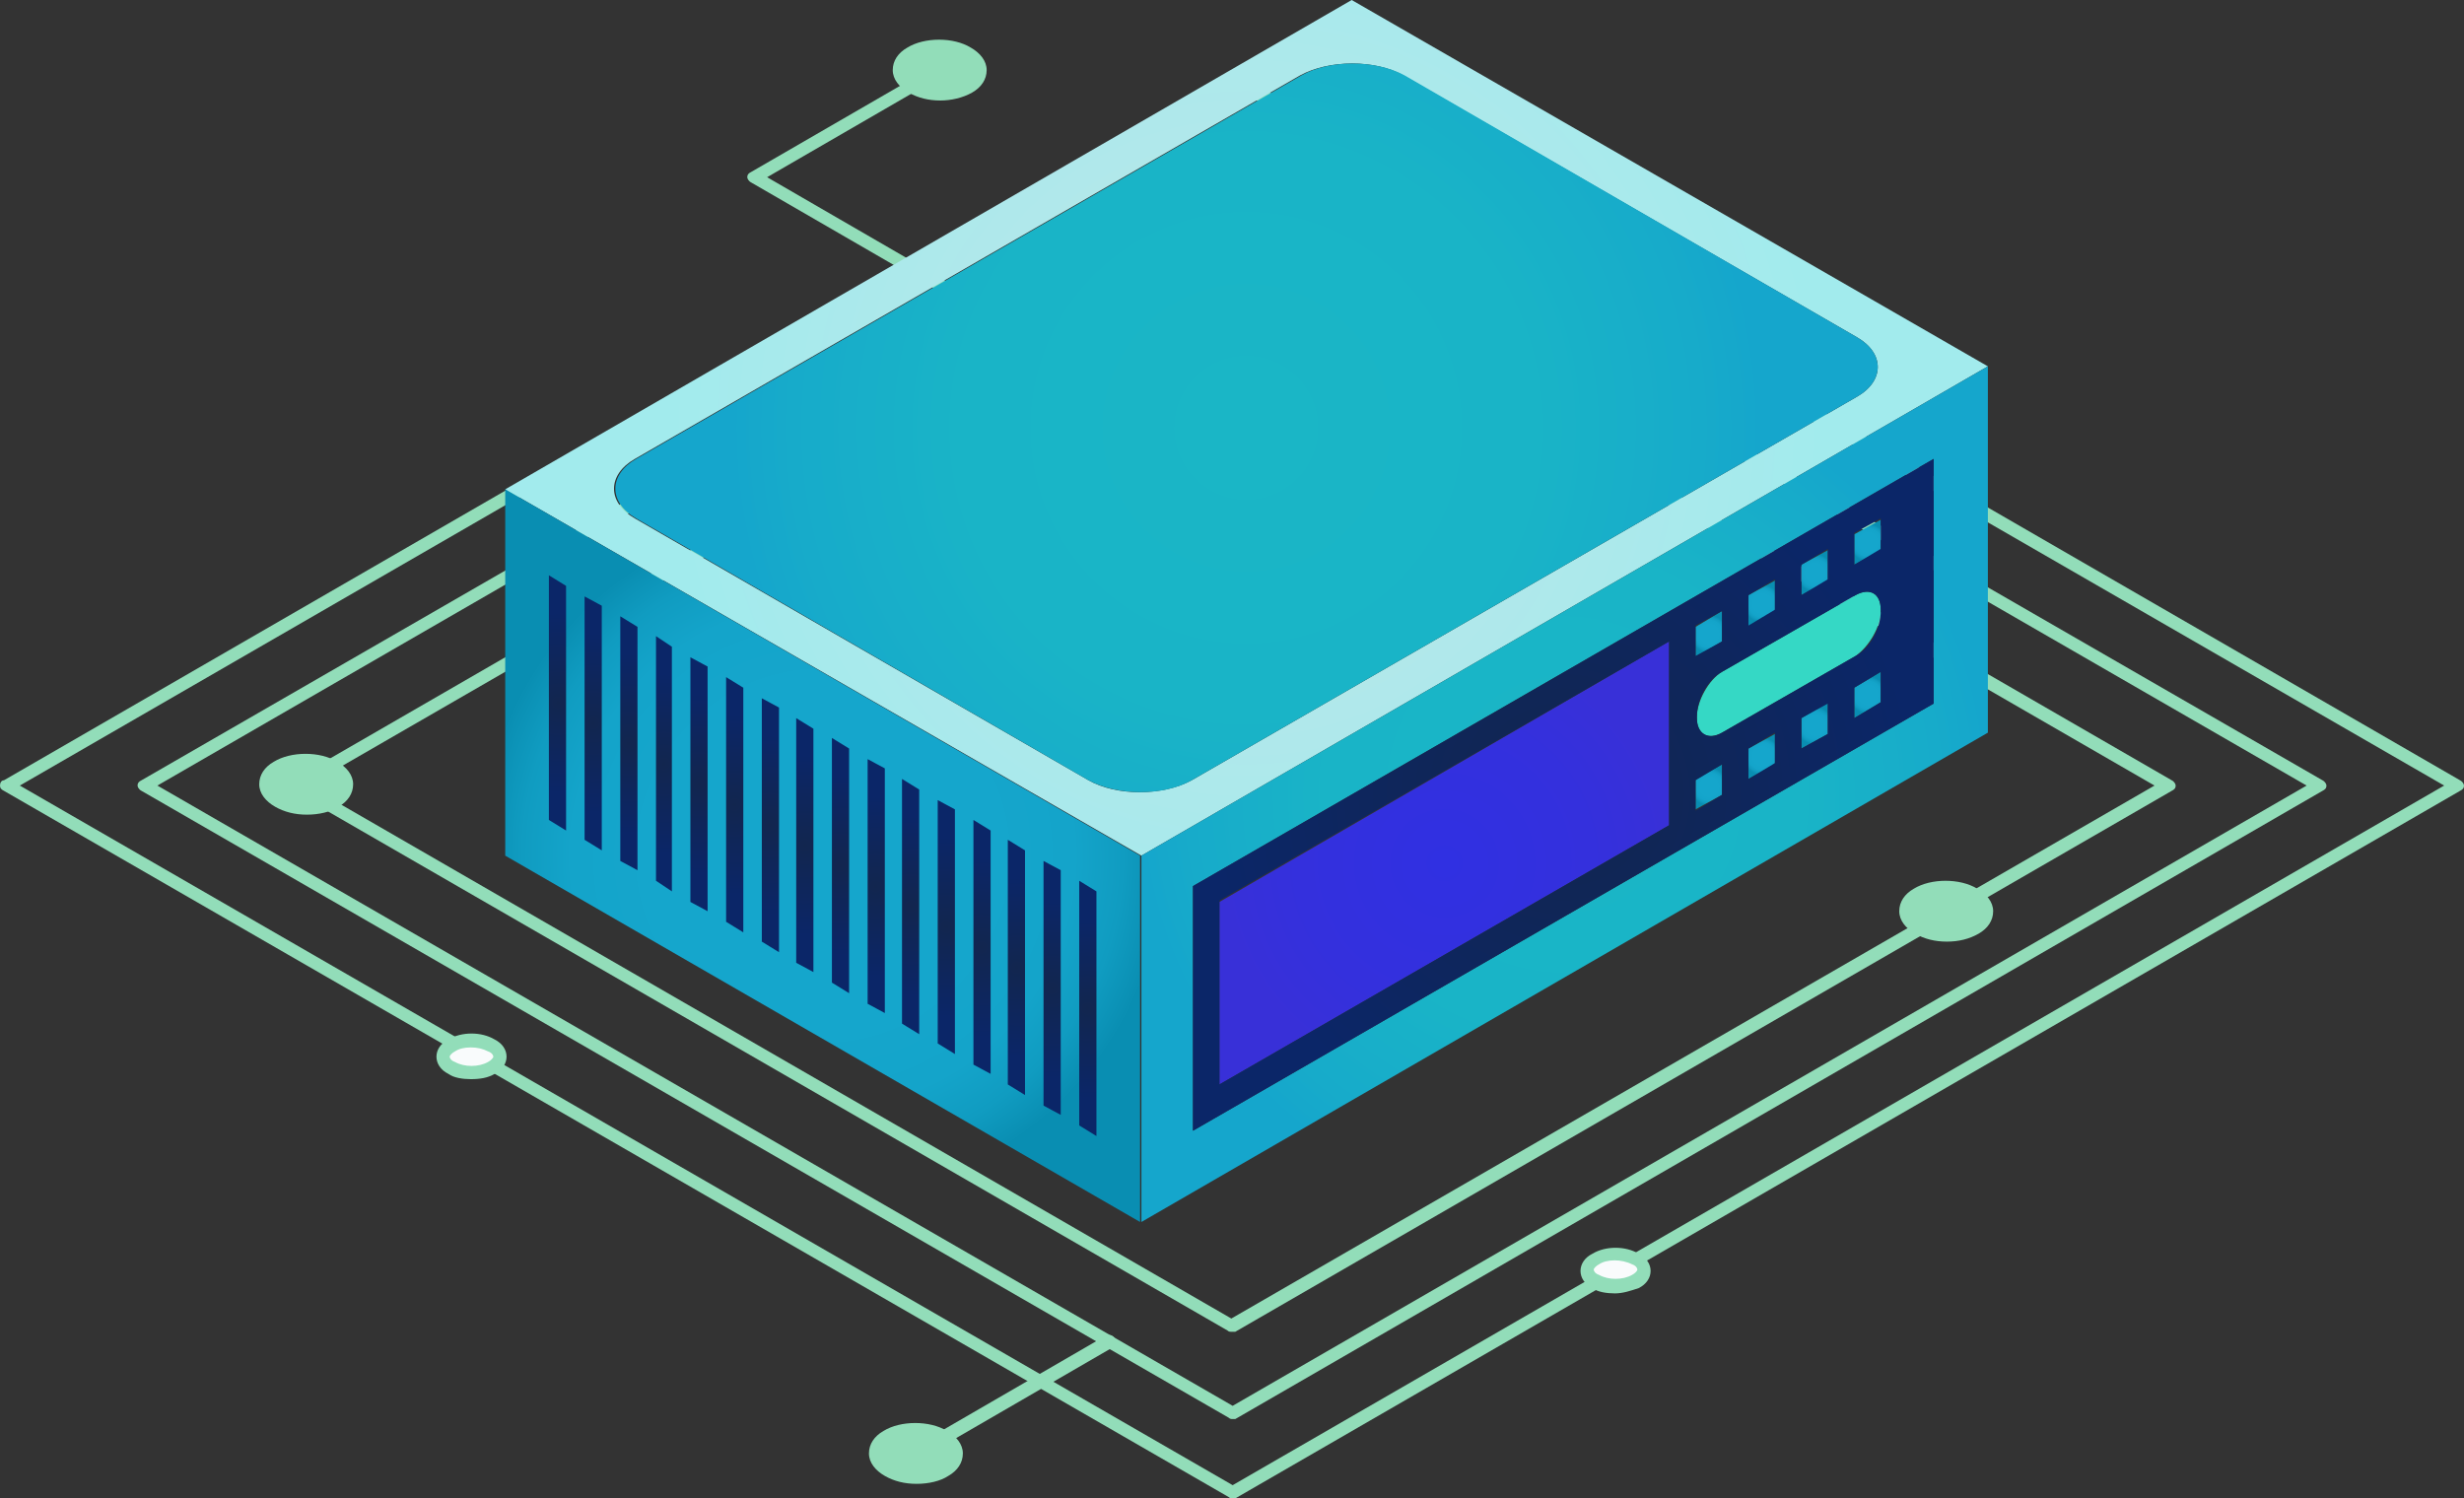
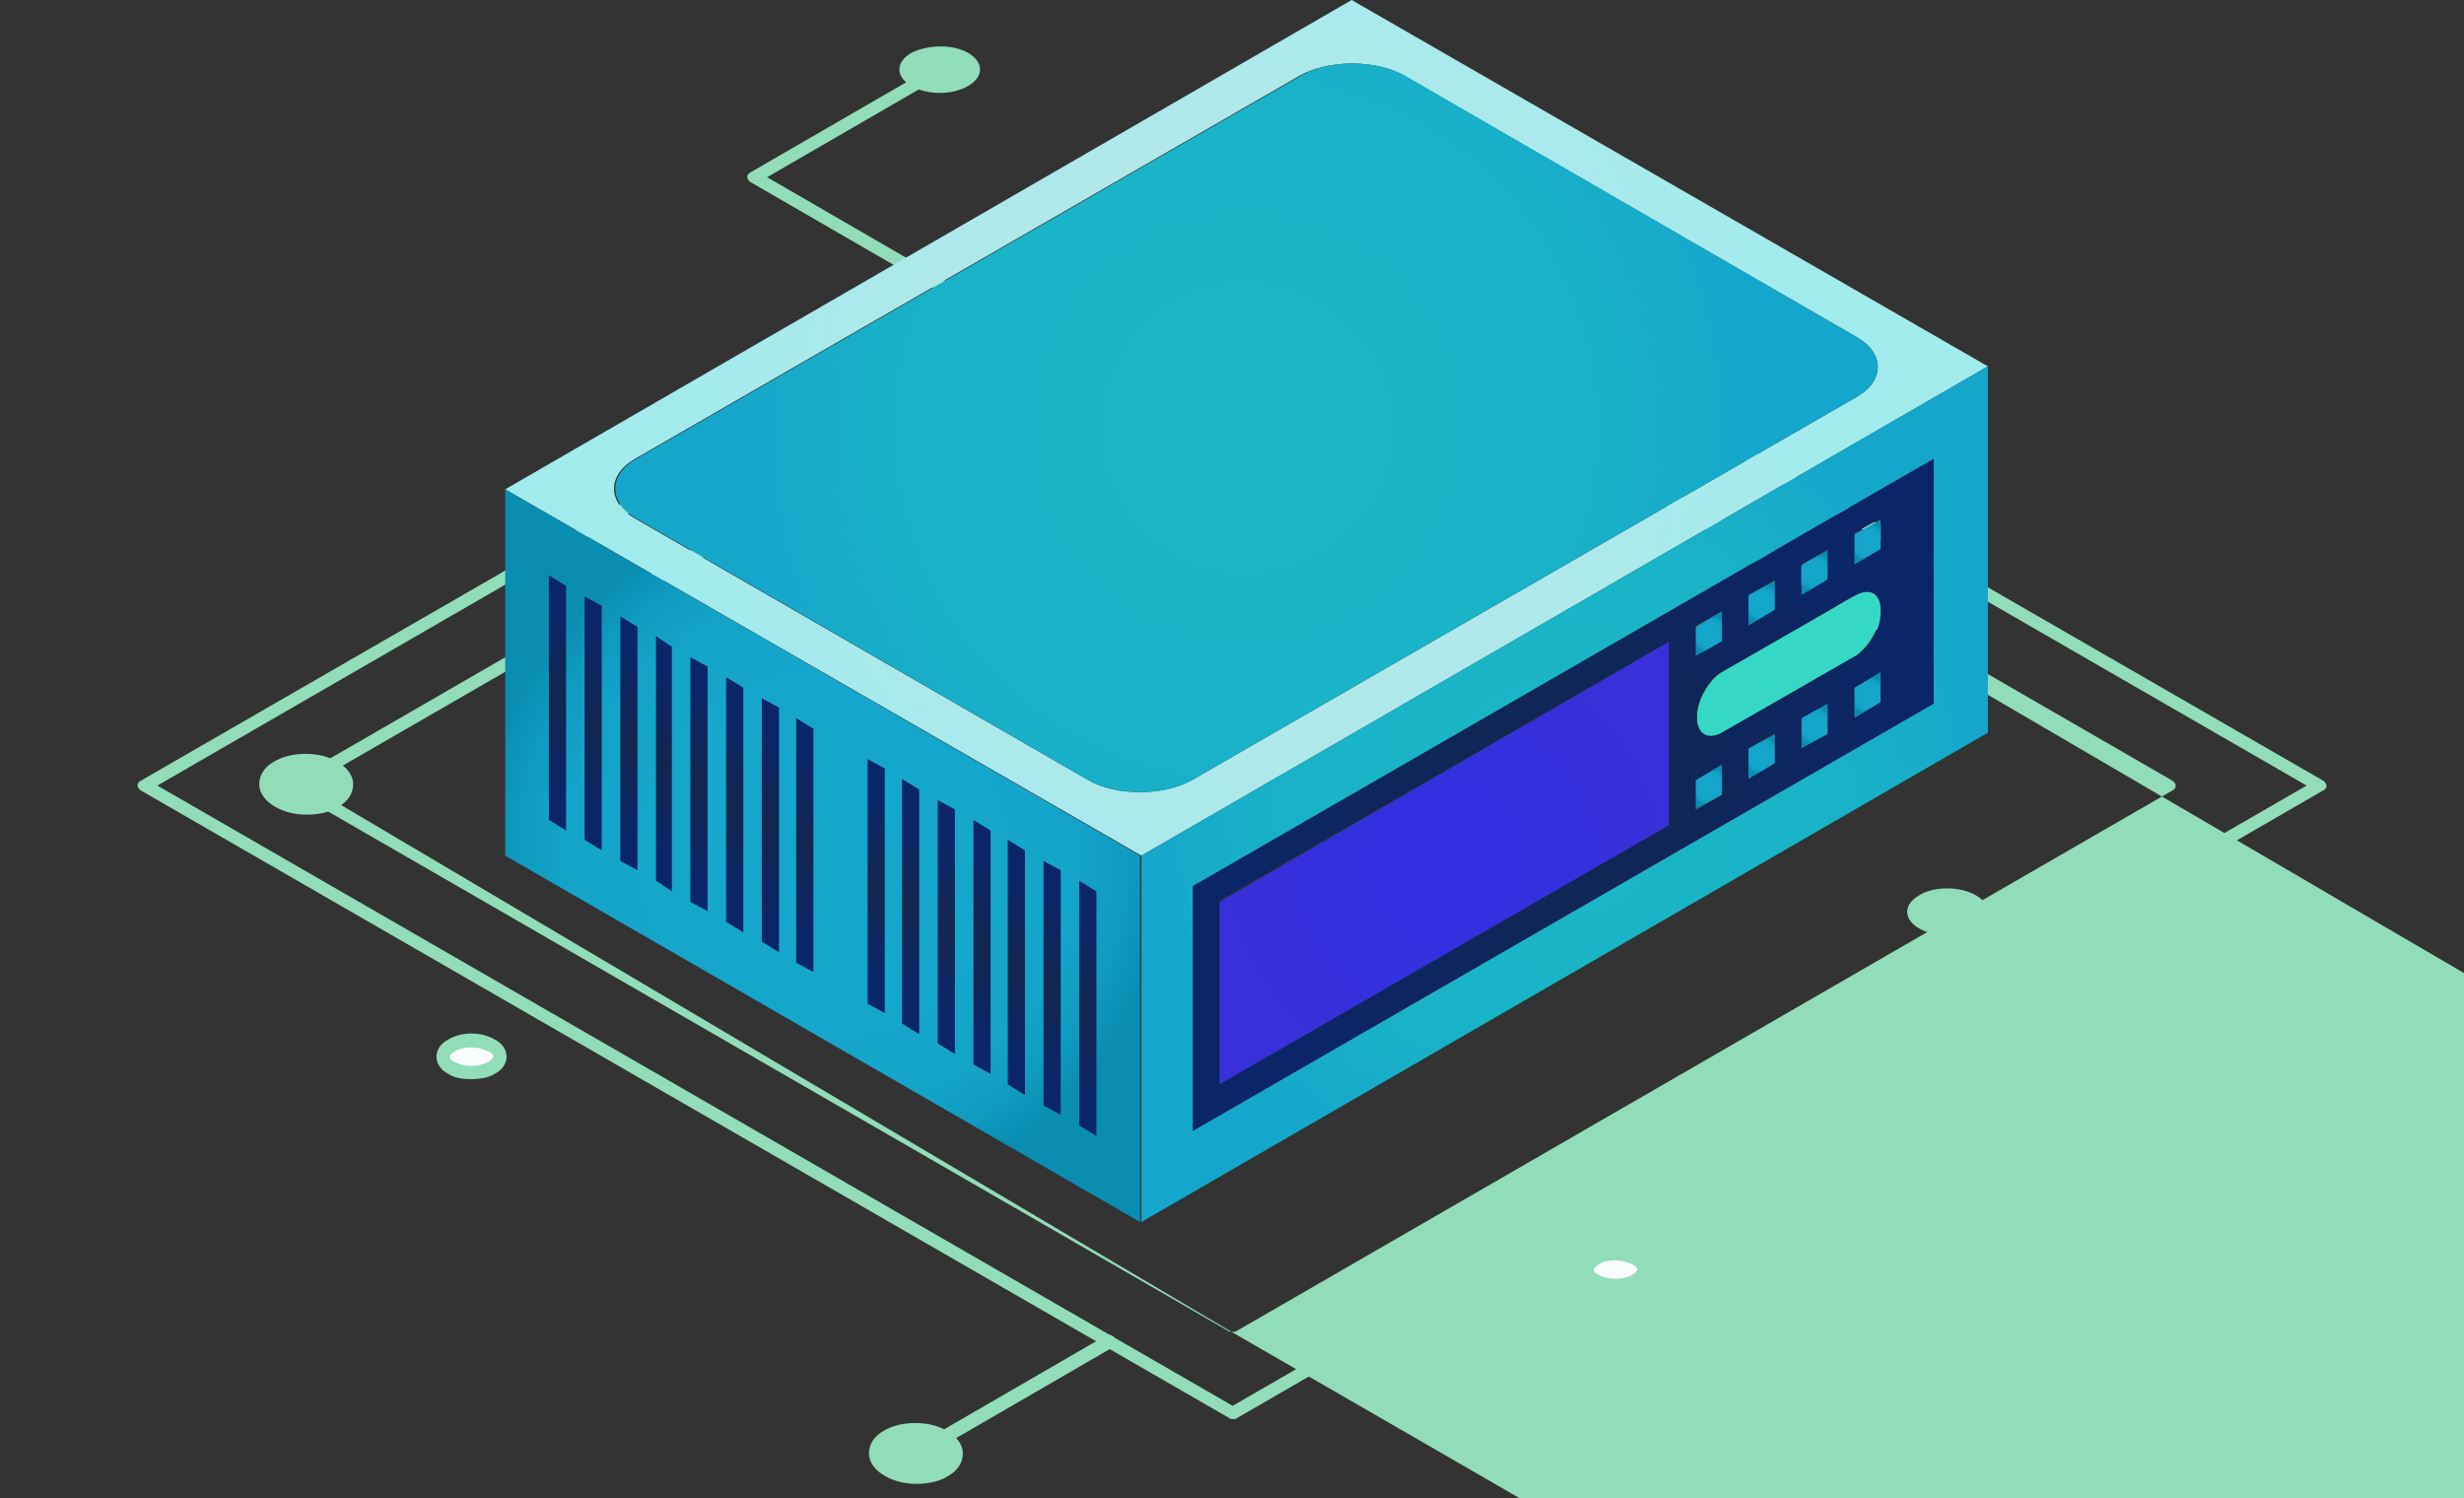
<svg xmlns="http://www.w3.org/2000/svg" x="0px" y="0px" viewBox="0 0 186.3 113.3" style="enable-background:new 0 0 186.3 113.3;" xml:space="preserve">
  <rect x="0" y="0" width="186.3" height="113.3" fill="#333333" stroke="none" />
  <style type="text/css"> .st0{fill:#92DDB9;} .st1{fill:#F9FBFC;} .st2{fill:url(#SVGID_1_);} .st3{fill:url(#SVGID_2_);} .st4{fill:url(#SVGID_3_);} .st5{fill:url(#SVGID_4_);} .st6{fill:url(#SVGID_5_);} .st7{fill:#35D8C5;} .st8{fill:url(#SVGID_6_);} .st9{fill:url(#SVGID_7_);} .st10{fill:url(#SVGID_8_);} .st11{fill:url(#SVGID_9_);} .st12{fill:url(#SVGID_10_);} .st13{fill:url(#SVGID_11_);} .st14{fill:url(#SVGID_12_);} .st15{fill:url(#SVGID_13_);} .st16{fill:url(#SVGID_14_);} .st17{fill:url(#SVGID_15_);} .st18{fill:url(#SVGID_16_);} .st19{fill:url(#SVGID_17_);} .st20{fill:url(#SVGID_18_);} .st21{fill:url(#SVGID_19_);} .st22{fill:url(#SVGID_20_);} .st23{fill:url(#SVGID_21_);} .st24{fill:url(#SVGID_22_);} .st25{fill:url(#SVGID_23_);} .st26{fill:url(#SVGID_24_);} .st27{fill:url(#SVGID_25_);} .st28{fill:url(#SVGID_26_);} .st29{fill:url(#SVGID_27_);} .st30{fill:url(#SVGID_28_);} .st31{fill:url(#SVGID_29_);} .st32{fill:url(#SVGID_30_);} .st33{fill:url(#SVGID_31_);} .st34{fill:url(#SVGID_32_);} .st35{fill:url(#SVGID_33_);} .st36{fill:url(#SVGID_34_);} .st37{fill:url(#SVGID_35_);} .st38{fill:url(#SVGID_36_);} .st39{fill:url(#SVGID_37_);} .st40{fill:#0A7D89;} .st41{fill:url(#SVGID_38_);} .st42{fill:url(#SVGID_39_);} .st43{fill:url(#SVGID_40_);} .st44{fill:url(#SVGID_41_);} .st45{fill:url(#SVGID_42_);} .st46{fill:url(#SVGID_43_);} .st47{fill:url(#SVGID_44_);} .st48{fill:url(#SVGID_45_);} .st49{fill:url(#SVGID_46_);} .st50{fill:url(#SVGID_47_);} .st51{fill:url(#SVGID_48_);} .st52{fill:url(#SVGID_49_);} .st53{fill:url(#SVGID_50_);} .st54{fill:url(#SVGID_51_);} .st55{fill:url(#SVGID_52_);} .st56{fill:url(#SVGID_53_);} .st57{fill:url(#SVGID_54_);} .st58{fill:url(#SVGID_55_);} .st59{fill:url(#SVGID_56_);} .st60{fill:url(#SVGID_57_);} .st61{fill:url(#SVGID_58_);} .st62{fill:url(#SVGID_59_);} .st63{fill:url(#SVGID_60_);} .st64{fill:url(#SVGID_61_);} .st65{fill:url(#SVGID_62_);} .st66{fill:url(#SVGID_63_);} .st67{fill:url(#SVGID_64_);} .st68{fill:url(#SVGID_65_);} .st69{fill:url(#SVGID_66_);} .st70{fill:url(#SVGID_67_);} .st71{fill:url(#SVGID_68_);} .st72{fill:url(#SVGID_69_);} .st73{fill:url(#SVGID_70_);} .st74{fill:url(#SVGID_71_);} .st75{fill:url(#SVGID_72_);} .st76{fill:url(#SVGID_73_);} .st77{fill:url(#SVGID_74_);} .st78{fill:url(#SVGID_75_);} .st79{fill:url(#SVGID_76_);} .st80{fill:url(#SVGID_77_);} .st81{fill:url(#SVGID_78_);} .st82{fill:url(#SVGID_79_);} .st83{fill:url(#SVGID_80_);} .st84{fill:url(#SVGID_81_);} .st85{fill:url(#SVGID_82_);} .st86{fill:url(#SVGID_83_);} .st87{fill:url(#SVGID_84_);} .st88{fill:url(#SVGID_85_);} .st89{fill:url(#SVGID_86_);} .st90{fill:url(#SVGID_87_);} .st91{fill:url(#SVGID_89_);} .st92{fill:url(#SVGID_90_);} .st93{fill:url(#SVGID_91_);} .st94{fill:url(#SVGID_92_);} .st95{fill:url(#SVGID_93_);} .st96{fill:url(#SVGID_94_);} .st97{fill:url(#SVGID_95_);} .st98{fill:url(#SVGID_96_);} .st99{fill:none;} .st100{fill:#6CB792;} .st101{fill:#0098DA;} .st102{fill:url(#SVGID_98_);} .st103{fill:url(#SVGID_99_);} .st104{opacity:0.5;fill:#FFFFFF;enable-background:new ;} .st105{fill:#0F054C;} .st106{opacity:0.5;fill:url(#SVGID_100_);enable-background:new ;} .st107{opacity:0.5;fill:url(#SVGID_101_);enable-background:new ;} .st108{opacity:0.5;fill:url(#SVGID_102_);enable-background:new ;} .st109{opacity:0.5;fill:url(#SVGID_103_);enable-background:new ;} .st110{opacity:0.5;fill:url(#SVGID_104_);enable-background:new ;} .st111{opacity:0.5;fill:url(#SVGID_105_);enable-background:new ;} .st112{fill:#42E8E0;} .st113{fill:url(#SVGID_106_);} .st114{fill:url(#SVGID_107_);} .st115{fill:#FFFFFF;} .st116{fill:#B3F2D3;} .st117{fill:#23108E;} .st118{fill:url(#SVGID_108_);} .st119{fill:url(#SVGID_109_);} .st120{fill:url(#SVGID_110_);} .st121{fill:#0088AD;} .st122{fill:url(#SVGID_111_);} .st123{fill:url(#SVGID_112_);} .st124{fill:url(#SVGID_113_);} .st125{fill:url(#SVGID_114_);} .st126{fill:url(#SVGID_115_);} .st127{fill:#36BBEA;} .st128{fill:url(#SVGID_116_);} .st129{opacity:0.51;} .st130{opacity:0.51;fill:#0088AD;enable-background:new ;} .st131{opacity:0.1;fill:#42E8E0;enable-background:new ;} .st132{opacity:0.4;fill:#42E8E0;enable-background:new ;} .st133{fill:url(#SVGID_117_);} .st134{fill:url(#SVGID_118_);} .st135{fill:url(#SVGID_119_);} .st136{fill:url(#SVGID_120_);} .st137{fill:url(#SVGID_121_);} .st138{fill:url(#SVGID_122_);} .st139{opacity:0.11;} .st140{clip-path:url(#SVGID_123_);} .st141{fill:url(#SVGID_124_);} .st142{fill:url(#SVGID_125_);} .st143{fill:url(#SVGID_126_);} .st144{fill:url(#SVGID_127_);} .st145{fill:url(#SVGID_128_);} .st146{fill:url(#SVGID_129_);} .st147{fill:url(#SVGID_130_);} .st148{clip-path:url(#SVGID_131_);} .st149{fill:url(#SVGID_132_);} .st150{fill:url(#SVGID_133_);} .st151{fill:url(#SVGID_134_);} .st152{fill:url(#SVGID_135_);} .st153{opacity:0.5;fill:url(#SVGID_136_);enable-background:new ;} .st154{opacity:0.5;fill:url(#SVGID_137_);enable-background:new ;} .st155{opacity:0.5;fill:url(#SVGID_138_);enable-background:new ;} .st156{opacity:0.5;fill:url(#SVGID_139_);enable-background:new ;} .st157{opacity:0.5;fill:url(#SVGID_140_);enable-background:new ;} .st158{opacity:0.5;fill:url(#SVGID_141_);enable-background:new ;} .st159{fill:url(#SVGID_142_);} .st160{fill:url(#SVGID_143_);} .st161{opacity:0.5;fill:url(#SVGID_144_);enable-background:new ;} .st162{opacity:0.5;fill:url(#SVGID_145_);enable-background:new ;} .st163{opacity:0.5;fill:url(#SVGID_146_);enable-background:new ;} .st164{opacity:0.5;fill:url(#SVGID_147_);enable-background:new ;} .st165{opacity:0.5;fill:url(#SVGID_148_);enable-background:new ;} .st166{opacity:0.5;fill:url(#SVGID_149_);enable-background:new ;} .st167{fill:url(#SVGID_150_);} .st168{fill:url(#SVGID_151_);} .st169{opacity:0.5;fill:url(#SVGID_152_);enable-background:new ;} .st170{opacity:0.5;fill:url(#SVGID_153_);enable-background:new ;} .st171{opacity:0.5;fill:url(#SVGID_154_);enable-background:new ;} .st172{opacity:0.5;fill:url(#SVGID_155_);enable-background:new ;} .st173{opacity:0.5;fill:url(#SVGID_156_);enable-background:new ;} .st174{opacity:0.5;fill:url(#SVGID_157_);enable-background:new ;} </style>
  <g id="BACKGROUND"> </g>
  <g id="OBJECTS">
    <g>
      <g>
-         <path class="st0" d="M93.1,100.7c-0.1,0-0.2,0-0.3-0.1L22.1,59.8c-0.2-0.1-0.3-0.3-0.3-0.4c0-0.2,0.1-0.3,0.3-0.4l70.8-40.9 c0.2-0.1,0.3-0.1,0.5,0L164.2,59c0.2,0.1,0.3,0.3,0.3,0.4c0,0.2-0.1,0.3-0.3,0.4l-70.8,40.9C93.3,100.7,93.2,100.7,93.1,100.7z M23.3,59.4l69.8,40.3l69.8-40.3L93.1,19.1L23.3,59.4z" />
+         <path class="st0" d="M93.1,100.7c-0.1,0-0.2,0-0.3-0.1L22.1,59.8c-0.2-0.1-0.3-0.3-0.3-0.4c0-0.2,0.1-0.3,0.3-0.4l70.8-40.9 c0.2-0.1,0.3-0.1,0.5,0L164.2,59c0.2,0.1,0.3,0.3,0.3,0.4c0,0.2-0.1,0.3-0.3,0.4l-70.8,40.9C93.3,100.7,93.2,100.7,93.1,100.7z l69.8,40.3l69.8-40.3L93.1,19.1L23.3,59.4z" />
      </g>
      <g>
        <path class="st0" d="M93.2,107.3c-0.1,0-0.2,0-0.3-0.1L10.7,59.8c-0.2-0.1-0.3-0.3-0.3-0.4c0-0.2,0.1-0.3,0.3-0.4l82.2-47.4 c0.2-0.1,0.3-0.1,0.5,0L175.6,59c0.2,0.1,0.3,0.3,0.3,0.4c0,0.2-0.1,0.3-0.3,0.4l-82.2,47.5C93.3,107.3,93.2,107.3,93.2,107.3z M11.9,59.4l81.3,46.9l81.2-46.9L93.1,12.5L11.9,59.4z" />
      </g>
      <g>
-         <path class="st0" d="M93.2,113.3c-0.1,0-0.2,0-0.3-0.1L0.3,59.8C0.1,59.7,0,59.6,0,59.4C0,59.2,0.1,59,0.3,59L92.9,5.5 c0.2-0.1,0.3-0.1,0.5,0L186,59c0.2,0.1,0.3,0.3,0.3,0.4c0,0.2-0.1,0.3-0.3,0.4l-92.6,53.5C93.3,113.3,93.2,113.3,93.2,113.3z M1.5,59.4l91.7,52.9l91.6-52.9L93.1,6.5L1.5,59.4z" />
-       </g>
+         </g>
      <g>
        <path class="st0" d="M25.4,58c1.2,0.7,1.2,1.8,0,2.5c-1.2,0.7-3.1,0.7-4.3,0c-1.2-0.7-1.2-1.8,0-2.5C22.3,57.4,24.2,57.4,25.4,58 z" />
        <path class="st0" d="M23.2,61.6c-0.9,0-1.7-0.2-2.4-0.6c-0.7-0.4-1.2-1-1.2-1.7c0-0.7,0.4-1.3,1.1-1.7c1.3-0.8,3.5-0.8,4.8,0l0,0 c0.7,0.4,1.2,1,1.2,1.7c0,0.7-0.4,1.3-1.1,1.7C25,61.4,24.1,61.6,23.2,61.6z M23.2,58c-0.7,0-1.4,0.1-1.9,0.4 c-0.4,0.2-0.6,0.5-0.6,0.8c0,0.3,0.2,0.6,0.7,0.8c1,0.6,2.8,0.6,3.8,0c0.4-0.2,0.6-0.5,0.6-0.8c0-0.3-0.2-0.6-0.7-0.8l0,0 C24.6,58.2,23.9,58,23.2,58z" />
      </g>
      <g>
        <path class="st0" d="M71.5,108.7c1.2,0.7,1.2,1.8,0,2.5c-1.2,0.7-3.1,0.7-4.3,0c-1.2-0.7-1.2-1.8,0-2.5 C68.3,108,70.3,108,71.5,108.7z" />
        <path class="st0" d="M69.3,112.2c-0.9,0-1.7-0.2-2.4-0.6c-0.7-0.4-1.2-1-1.2-1.7c0-0.7,0.4-1.3,1.1-1.7c1.3-0.8,3.5-0.8,4.8,0 l0,0c0.7,0.4,1.2,1,1.2,1.7c0,0.7-0.4,1.3-1.1,1.7C71.1,112,70.2,112.2,69.3,112.2z M69.3,108.7c-0.7,0-1.4,0.2-1.9,0.4 c-0.4,0.2-0.6,0.5-0.6,0.8c0,0.3,0.2,0.6,0.7,0.8c1,0.6,2.8,0.6,3.8,0c0.4-0.2,0.6-0.5,0.6-0.8c0-0.3-0.2-0.6-0.7-0.8l0,0 C70.7,108.9,70,108.7,69.3,108.7z" />
      </g>
      <g>
        <path class="st0" d="M149.4,67.7c1.2,0.7,1.2,1.8,0,2.5c-1.2,0.7-3.1,0.7-4.3,0c-1.2-0.7-1.2-1.8,0-2.5 C146.2,67,148.2,67,149.4,67.7z" />
-         <path class="st0" d="M147.2,71.2c-0.9,0-1.7-0.2-2.4-0.6c-0.7-0.4-1.2-1-1.2-1.7c0-0.7,0.4-1.3,1.1-1.7c1.3-0.8,3.5-0.8,4.8,0 l0,0c0.7,0.4,1.2,1,1.2,1.7c0,0.7-0.4,1.3-1.1,1.7C148.9,71,148.1,71.2,147.2,71.2z M147.2,67.6c-0.7,0-1.4,0.1-1.9,0.4 c-0.4,0.2-0.6,0.5-0.6,0.8c0,0.3,0.2,0.6,0.7,0.8c1,0.6,2.8,0.6,3.8,0c0.4-0.2,0.6-0.5,0.6-0.8c0-0.3-0.2-0.6-0.7-0.8 C148.6,67.8,147.9,67.6,147.2,67.6z" />
      </g>
      <g>
        <path class="st0" d="M73.2,4c1.2,0.7,1.2,1.8,0,2.5c-1.2,0.7-3.1,0.7-4.3,0c-1.2-0.7-1.2-1.8,0-2.5C70.1,3.4,72,3.3,73.2,4z" />
-         <path class="st0" d="M71.1,7.6c-0.9,0-1.7-0.2-2.4-0.6c-0.7-0.4-1.2-1-1.2-1.7c0-0.7,0.4-1.3,1.1-1.7c1.3-0.8,3.5-0.8,4.8,0l0,0 c0.7,0.4,1.2,1,1.2,1.7c0,0.7-0.4,1.3-1.1,1.7C72.8,7.4,71.9,7.6,71.1,7.6z M71,4c-0.7,0-1.4,0.1-1.9,0.4 c-0.4,0.2-0.6,0.5-0.6,0.8c0,0.3,0.2,0.6,0.7,0.8c1,0.6,2.8,0.6,3.8,0c0.4-0.2,0.6-0.5,0.6-0.8c0-0.3-0.2-0.6-0.7-0.8l0,0 C72.4,4.2,71.7,4,71,4z" />
      </g>
      <g>
        <path class="st0" d="M71.1,22c-0.1,0-0.2,0-0.3-0.1l-14-8.1c-0.2-0.1-0.3-0.3-0.3-0.4c0-0.2,0.1-0.3,0.3-0.4l14-8.1 C71,4.7,71.3,4.8,71.5,5c0.1,0.2,0.1,0.5-0.2,0.7L58,13.4l13.3,7.7c0.2,0.1,0.3,0.4,0.2,0.7C71.4,21.9,71.2,22,71.1,22z" />
      </g>
      <g>
        <path class="st0" d="M69.3,110.4c-0.2,0-0.3-0.1-0.4-0.3c-0.1-0.2-0.1-0.5,0.2-0.7l14.5-8.4c0.2-0.1,0.5-0.1,0.7,0.2 c0.1,0.2,0.1,0.5-0.2,0.7l-14.5,8.4C69.5,110.3,69.4,110.4,69.3,110.4z" />
      </g>
      <g>
        <path class="st1" d="M123.6,95.2c0.8,0.5,0.8,1.2,0,1.7c-0.8,0.5-2.2,0.5-3,0c-0.8-0.5-0.8-1.2,0-1.7 C121.4,94.7,122.7,94.7,123.6,95.2z" />
        <path class="st0" d="M122.1,97.8c-0.6,0-1.3-0.1-1.7-0.4c-0.6-0.3-0.9-0.8-0.9-1.3c0-0.5,0.3-1,0.9-1.3c1-0.6,2.5-0.6,3.5,0 c0.6,0.3,0.9,0.8,0.9,1.3c0,0.5-0.3,1-0.9,1.3C123.3,97.6,122.7,97.8,122.1,97.8z M122.1,95.3c-0.5,0-0.9,0.1-1.2,0.3 c-0.2,0.1-0.4,0.3-0.4,0.4c0,0.1,0.1,0.3,0.4,0.4c0.7,0.4,1.8,0.4,2.5,0c0.2-0.1,0.4-0.3,0.4-0.4c0-0.1-0.1-0.3-0.4-0.4l0,0 C123,95.4,122.5,95.3,122.1,95.3z" />
      </g>
      <g>
        <path class="st1" d="M37.1,79c0.8,0.5,0.8,1.2,0,1.7c-0.8,0.5-2.2,0.5-3,0c-0.8-0.5-0.8-1.2,0-1.7C35,78.6,36.3,78.6,37.1,79z" />
        <path class="st0" d="M35.6,81.6c-0.6,0-1.3-0.1-1.7-0.4c-0.6-0.3-0.9-0.8-0.9-1.3c0-0.5,0.3-1,0.9-1.3c1-0.6,2.5-0.6,3.5,0 c0.6,0.3,0.9,0.8,0.9,1.3c0,0.5-0.3,1-0.9,1.3C36.9,81.5,36.3,81.6,35.6,81.6z M35.6,79.2c-0.5,0-0.9,0.1-1.2,0.3 c-0.2,0.1-0.4,0.3-0.4,0.4c0,0.1,0.1,0.3,0.4,0.4c0.7,0.4,1.8,0.4,2.5,0c0.2-0.1,0.4-0.3,0.4-0.4c0-0.1-0.1-0.3-0.4-0.4l0,0 C36.5,79.3,36.1,79.2,35.6,79.2z" />
      </g>
      <g>
        <g>
          <g>
            <g id="XMLID_75_">
              <g>
                <radialGradient id="SVGID_1_" cx="94.23" cy="32.347" r="45.746" gradientUnits="userSpaceOnUse">
                  <stop offset="0" style="stop-color:#BFE5E8" />
                  <stop offset="0.954" style="stop-color:#A2EBED" />
                </radialGradient>
                <path class="st2" d="M150.3,27.7l-64,37L38.2,37l64-37L150.3,27.7z M140.4,30c2.1-1.2,2.1-3.3,0-4.5L106.1,5.7 c-2.1-1.2-5.6-1.2-7.8,0l-50.3,29c-2.1,1.2-2.1,3.3,0,4.5L82.3,59c2.1,1.2,5.6,1.2,7.8,0L140.4,30z" />
                <radialGradient id="SVGID_2_" cx="141.24" cy="52.559" r="1.415" gradientUnits="userSpaceOnUse">
                  <stop offset="0.484" style="stop-color:#15A6CC" />
                  <stop offset="0.732" style="stop-color:#14A4CA" />
                  <stop offset="0.875" style="stop-color:#109CC1" />
                  <stop offset="0.992" style="stop-color:#0A8FB3" />
                  <stop offset="1" style="stop-color:#098EB2" />
                </radialGradient>
                <polygon class="st3" points="142.2,50.8 142.2,53.1 140.2,54.3 140.2,52 " />
                <path class="st7" d="M142.2,46.1v0.1c0,1.2-0.9,2.7-1.9,3.4l-10.1,5.8c-1.1,0.6-1.9,0.1-1.9-1.1v-0.1c0-1.2,0.9-2.8,1.9-3.4 l10.1-5.8C141.4,44.4,142.2,44.9,142.2,46.1z" />
                <radialGradient id="SVGID_3_" cx="141.24" cy="41.013" r="1.415" gradientUnits="userSpaceOnUse">
                  <stop offset="0.484" style="stop-color:#15A6CC" />
                  <stop offset="0.732" style="stop-color:#14A4CA" />
                  <stop offset="0.875" style="stop-color:#109CC1" />
                  <stop offset="0.992" style="stop-color:#0A8FB3" />
                  <stop offset="1" style="stop-color:#098EB2" />
                </radialGradient>
                <polygon class="st4" points="142.2,39.3 142.2,41.6 140.2,42.7 140.2,40.4 " />
                <radialGradient id="SVGID_4_" cx="94.229" cy="32.347" r="38.992" gradientUnits="userSpaceOnUse">
                  <stop offset="0" style="stop-color:#1AB6C6" />
                  <stop offset="0.558" style="stop-color:#19B4C7" />
                  <stop offset="0.881" style="stop-color:#17ABCA" />
                  <stop offset="1" style="stop-color:#15A6CC" />
                </radialGradient>
                <path class="st5" d="M140.4,25.5c2.1,1.2,2.1,3.3,0,4.5L90.1,59c-2.1,1.2-5.6,1.2-7.8,0L48.1,39.2c-2.1-1.2-2.1-3.3,0-4.5 l50.3-29c2.1-1.2,5.6-1.2,7.8,0L140.4,25.5z" />
                <radialGradient id="SVGID_5_" cx="137.241" cy="54.872" r="1.414" gradientUnits="userSpaceOnUse">
                  <stop offset="0.484" style="stop-color:#15A6CC" />
                  <stop offset="0.732" style="stop-color:#14A4CA" />
                  <stop offset="0.875" style="stop-color:#109CC1" />
                  <stop offset="0.992" style="stop-color:#0A8FB3" />
                  <stop offset="1" style="stop-color:#098EB2" />
                </radialGradient>
                <polygon class="st6" points="138.2,53.1 138.2,55.5 136.2,56.6 136.2,54.3 " />
                <radialGradient id="SVGID_6_" cx="137.241" cy="43.318" r="1.414" gradientUnits="userSpaceOnUse">
                  <stop offset="0.484" style="stop-color:#15A6CC" />
                  <stop offset="0.732" style="stop-color:#14A4CA" />
                  <stop offset="0.875" style="stop-color:#109CC1" />
                  <stop offset="0.992" style="stop-color:#0A8FB3" />
                  <stop offset="1" style="stop-color:#098EB2" />
                </radialGradient>
                <polygon class="st8" points="138.2,41.6 138.2,43.9 136.2,45 136.2,42.7 " />
                <radialGradient id="SVGID_7_" cx="118.237" cy="60.073" r="32.184" gradientUnits="userSpaceOnUse">
                  <stop offset="0" style="stop-color:#1AB6C6" />
                  <stop offset="0.558" style="stop-color:#19B4C7" />
                  <stop offset="0.881" style="stop-color:#17ABCA" />
                  <stop offset="1" style="stop-color:#15A6CC" />
                </radialGradient>
                <path class="st9" d="M146.2,34.7L90.2,67v18.5l56-32.3V34.7z M150.3,27.7l0,27.7l-64,37l0-27.7L150.3,27.7z" />
                <radialGradient id="SVGID_8_" cx="133.237" cy="57.184" r="1.414" gradientUnits="userSpaceOnUse">
                  <stop offset="0.484" style="stop-color:#15A6CC" />
                  <stop offset="0.732" style="stop-color:#14A4CA" />
                  <stop offset="0.875" style="stop-color:#109CC1" />
                  <stop offset="0.992" style="stop-color:#0A8FB3" />
                  <stop offset="1" style="stop-color:#098EB2" />
                </radialGradient>
                <polygon class="st10" points="134.2,55.5 134.2,57.8 132.2,58.9 132.2,56.6 " />
                <radialGradient id="SVGID_9_" cx="133.237" cy="45.63" r="1.414" gradientUnits="userSpaceOnUse">
                  <stop offset="0.484" style="stop-color:#15A6CC" />
                  <stop offset="0.732" style="stop-color:#14A4CA" />
                  <stop offset="0.875" style="stop-color:#109CC1" />
                  <stop offset="0.992" style="stop-color:#0A8FB3" />
                  <stop offset="1" style="stop-color:#098EB2" />
                </radialGradient>
                <polygon class="st11" points="134.2,43.9 134.2,46.2 132.2,47.4 132.2,45 " />
                <radialGradient id="SVGID_10_" cx="129.233" cy="59.489" r="1.414" gradientUnits="userSpaceOnUse">
                  <stop offset="0.484" style="stop-color:#15A6CC" />
                  <stop offset="0.732" style="stop-color:#14A4CA" />
                  <stop offset="0.875" style="stop-color:#109CC1" />
                  <stop offset="0.992" style="stop-color:#0A8FB3" />
                  <stop offset="1" style="stop-color:#098EB2" />
                </radialGradient>
                <polygon class="st12" points="130.2,57.8 130.2,60.1 128.2,61.2 128.2,58.9 " />
                <radialGradient id="SVGID_11_" cx="129.233" cy="47.942" r="1.414" gradientUnits="userSpaceOnUse">
                  <stop offset="0.484" style="stop-color:#15A6CC" />
                  <stop offset="0.732" style="stop-color:#14A4CA" />
                  <stop offset="0.875" style="stop-color:#109CC1" />
                  <stop offset="0.992" style="stop-color:#0A8FB3" />
                  <stop offset="1" style="stop-color:#098EB2" />
                </radialGradient>
                <polygon class="st13" points="130.2,46.2 130.2,48.5 128.2,49.7 128.2,47.4 " />
                <radialGradient id="SVGID_12_" cx="109.227" cy="65.27" r="16.879" gradientUnits="userSpaceOnUse">
                  <stop offset="0" style="stop-color:#3030E2" />
                  <stop offset="0.65" style="stop-color:#3430DD" />
                  <stop offset="1" style="stop-color:#3830D8" />
                </radialGradient>
                <polygon class="st14" points="126.2,48.5 126.2,62.4 92.2,82 92.2,68.2 " />
                <radialGradient id="SVGID_13_" cx="118.229" cy="60.069" r="26.743" gradientUnits="userSpaceOnUse">
                  <stop offset="0" style="stop-color:#12264F" />
                  <stop offset="1" style="stop-color:#0B2668" />
                </radialGradient>
                <path class="st15" d="M136.2,42.7V45l2-1.2v-2.3L136.2,42.7z M138.2,55.5v-2.3l-2,1.1v2.3L138.2,55.5z M140.2,42.7l2-1.2 v-2.3l-2,1.1V42.7z M142.2,53.1v-2.3l-2,1.2v2.3L142.2,53.1z M126.2,62.4V48.5l-34,19.6V82L126.2,62.4z M130.2,48.5v-2.3 l-2,1.1v2.3L130.2,48.5z M130.2,60.1v-2.3l-2,1.2v2.3L130.2,60.1z M132.2,45v2.3l2-1.2v-2.3L132.2,45z M132.2,56.6v2.3l2-1.2 v-2.3L132.2,56.6z M90.2,67l56-32.3v18.5l-56,32.3V67z M140.3,45l-10.1,5.8c-1.1,0.6-1.9,2.1-1.9,3.4v0.1 c0,1.2,0.9,1.7,1.9,1.1l10.1-5.8c1.1-0.6,1.9-2.1,1.9-3.4v-0.1C142.2,44.9,141.4,44.4,140.3,45z" />
                <radialGradient id="SVGID_14_" cx="62.209" cy="64.694" r="25.936" gradientUnits="userSpaceOnUse">
                  <stop offset="0.484" style="stop-color:#15A6CC" />
                  <stop offset="0.732" style="stop-color:#14A4CA" />
                  <stop offset="0.875" style="stop-color:#109CC1" />
                  <stop offset="0.992" style="stop-color:#0A8FB3" />
                  <stop offset="1" style="stop-color:#098EB2" />
                </radialGradient>
                <polygon class="st16" points="86.2,64.7 86.2,92.4 38.2,64.7 38.2,37 " />
              </g>
            </g>
          </g>
          <g>
            <radialGradient id="SVGID_15_" cx="42.196" cy="53.139" r="6.815" gradientUnits="userSpaceOnUse">
              <stop offset="0" style="stop-color:#12264F" />
              <stop offset="1" style="stop-color:#0B2668" />
            </radialGradient>
            <polygon class="st17" points="41.5,43.5 41.5,62 42.8,62.8 42.8,44.3 " />
            <radialGradient id="SVGID_16_" cx="44.864" cy="54.68" r="6.815" gradientUnits="userSpaceOnUse">
              <stop offset="0" style="stop-color:#12264F" />
              <stop offset="1" style="stop-color:#0B2668" />
            </radialGradient>
            <polygon class="st18" points="44.2,45.1 44.2,63.5 45.5,64.3 45.5,45.8 " />
            <radialGradient id="SVGID_17_" cx="47.532" cy="56.22" r="6.815" gradientUnits="userSpaceOnUse">
              <stop offset="0" style="stop-color:#12264F" />
              <stop offset="1" style="stop-color:#0B2668" />
            </radialGradient>
            <polygon class="st19" points="46.9,46.6 46.9,65.1 48.2,65.8 48.2,47.4 " />
            <radialGradient id="SVGID_18_" cx="50.2" cy="57.76" r="6.815" gradientUnits="userSpaceOnUse">
              <stop offset="0" style="stop-color:#12264F" />
              <stop offset="1" style="stop-color:#0B2668" />
            </radialGradient>
            <polygon class="st20" points="49.6,48.1 49.6,66.6 50.8,67.4 50.8,48.9 " />
            <radialGradient id="SVGID_19_" cx="52.867" cy="59.3" r="6.815" gradientUnits="userSpaceOnUse">
              <stop offset="0" style="stop-color:#12264F" />
              <stop offset="1" style="stop-color:#0B2668" />
            </radialGradient>
            <polygon class="st21" points="52.2,49.7 52.2,68.2 53.5,68.9 53.5,50.4 " />
            <radialGradient id="SVGID_20_" cx="55.535" cy="60.841" r="6.815" gradientUnits="userSpaceOnUse">
              <stop offset="0" style="stop-color:#12264F" />
              <stop offset="1" style="stop-color:#0B2668" />
            </radialGradient>
            <polygon class="st22" points="54.9,51.2 54.9,69.7 56.2,70.5 56.2,52 " />
            <radialGradient id="SVGID_21_" cx="58.203" cy="62.381" r="6.815" gradientUnits="userSpaceOnUse">
              <stop offset="0" style="stop-color:#12264F" />
              <stop offset="1" style="stop-color:#0B2668" />
            </radialGradient>
            <polygon class="st23" points="57.6,52.8 57.6,71.2 58.9,72 58.9,53.5 " />
            <radialGradient id="SVGID_22_" cx="60.871" cy="63.921" r="6.815" gradientUnits="userSpaceOnUse">
              <stop offset="0" style="stop-color:#12264F" />
              <stop offset="1" style="stop-color:#0B2668" />
            </radialGradient>
            <polygon class="st24" points="60.2,54.3 60.2,72.8 61.5,73.5 61.5,55.1 " />
            <radialGradient id="SVGID_23_" cx="63.539" cy="65.462" r="6.815" gradientUnits="userSpaceOnUse">
              <stop offset="0" style="stop-color:#12264F" />
              <stop offset="1" style="stop-color:#0B2668" />
            </radialGradient>
-             <polygon class="st25" points="62.9,55.8 62.9,74.3 64.2,75.1 64.2,56.6 " />
            <radialGradient id="SVGID_24_" cx="66.207" cy="67.002" r="6.815" gradientUnits="userSpaceOnUse">
              <stop offset="0" style="stop-color:#12264F" />
              <stop offset="1" style="stop-color:#0B2668" />
            </radialGradient>
            <polygon class="st26" points="65.6,57.4 65.6,75.9 66.9,76.6 66.9,58.1 " />
            <radialGradient id="SVGID_25_" cx="68.874" cy="68.542" r="6.815" gradientUnits="userSpaceOnUse">
              <stop offset="0" style="stop-color:#12264F" />
              <stop offset="1" style="stop-color:#0B2668" />
            </radialGradient>
            <polygon class="st27" points="68.2,58.9 68.2,77.4 69.5,78.2 69.5,59.7 " />
            <radialGradient id="SVGID_26_" cx="71.542" cy="70.083" r="6.815" gradientUnits="userSpaceOnUse">
              <stop offset="0" style="stop-color:#12264F" />
              <stop offset="1" style="stop-color:#0B2668" />
            </radialGradient>
            <polygon class="st28" points="70.9,60.5 70.9,78.9 72.2,79.7 72.2,61.2 " />
            <radialGradient id="SVGID_27_" cx="74.21" cy="71.623" r="6.815" gradientUnits="userSpaceOnUse">
              <stop offset="0" style="stop-color:#12264F" />
              <stop offset="1" style="stop-color:#0B2668" />
            </radialGradient>
            <polygon class="st29" points="73.6,62 73.6,80.5 74.9,81.2 74.9,62.8 " />
            <radialGradient id="SVGID_28_" cx="76.878" cy="73.163" r="6.815" gradientUnits="userSpaceOnUse">
              <stop offset="0" style="stop-color:#12264F" />
              <stop offset="1" style="stop-color:#0B2668" />
            </radialGradient>
            <polygon class="st30" points="76.2,63.5 76.2,82 77.5,82.8 77.5,64.3 " />
            <radialGradient id="SVGID_29_" cx="79.546" cy="74.704" r="6.815" gradientUnits="userSpaceOnUse">
              <stop offset="0" style="stop-color:#12264F" />
              <stop offset="1" style="stop-color:#0B2668" />
            </radialGradient>
            <polygon class="st31" points="78.9,65.1 78.9,83.6 80.2,84.3 80.2,65.8 " />
            <radialGradient id="SVGID_30_" cx="82.214" cy="76.244" r="6.815" gradientUnits="userSpaceOnUse">
              <stop offset="0" style="stop-color:#12264F" />
              <stop offset="1" style="stop-color:#0B2668" />
            </radialGradient>
            <polygon class="st32" points="81.6,66.6 81.6,85.1 82.9,85.9 82.9,67.4 " />
          </g>
        </g>
      </g>
    </g>
  </g>
</svg>